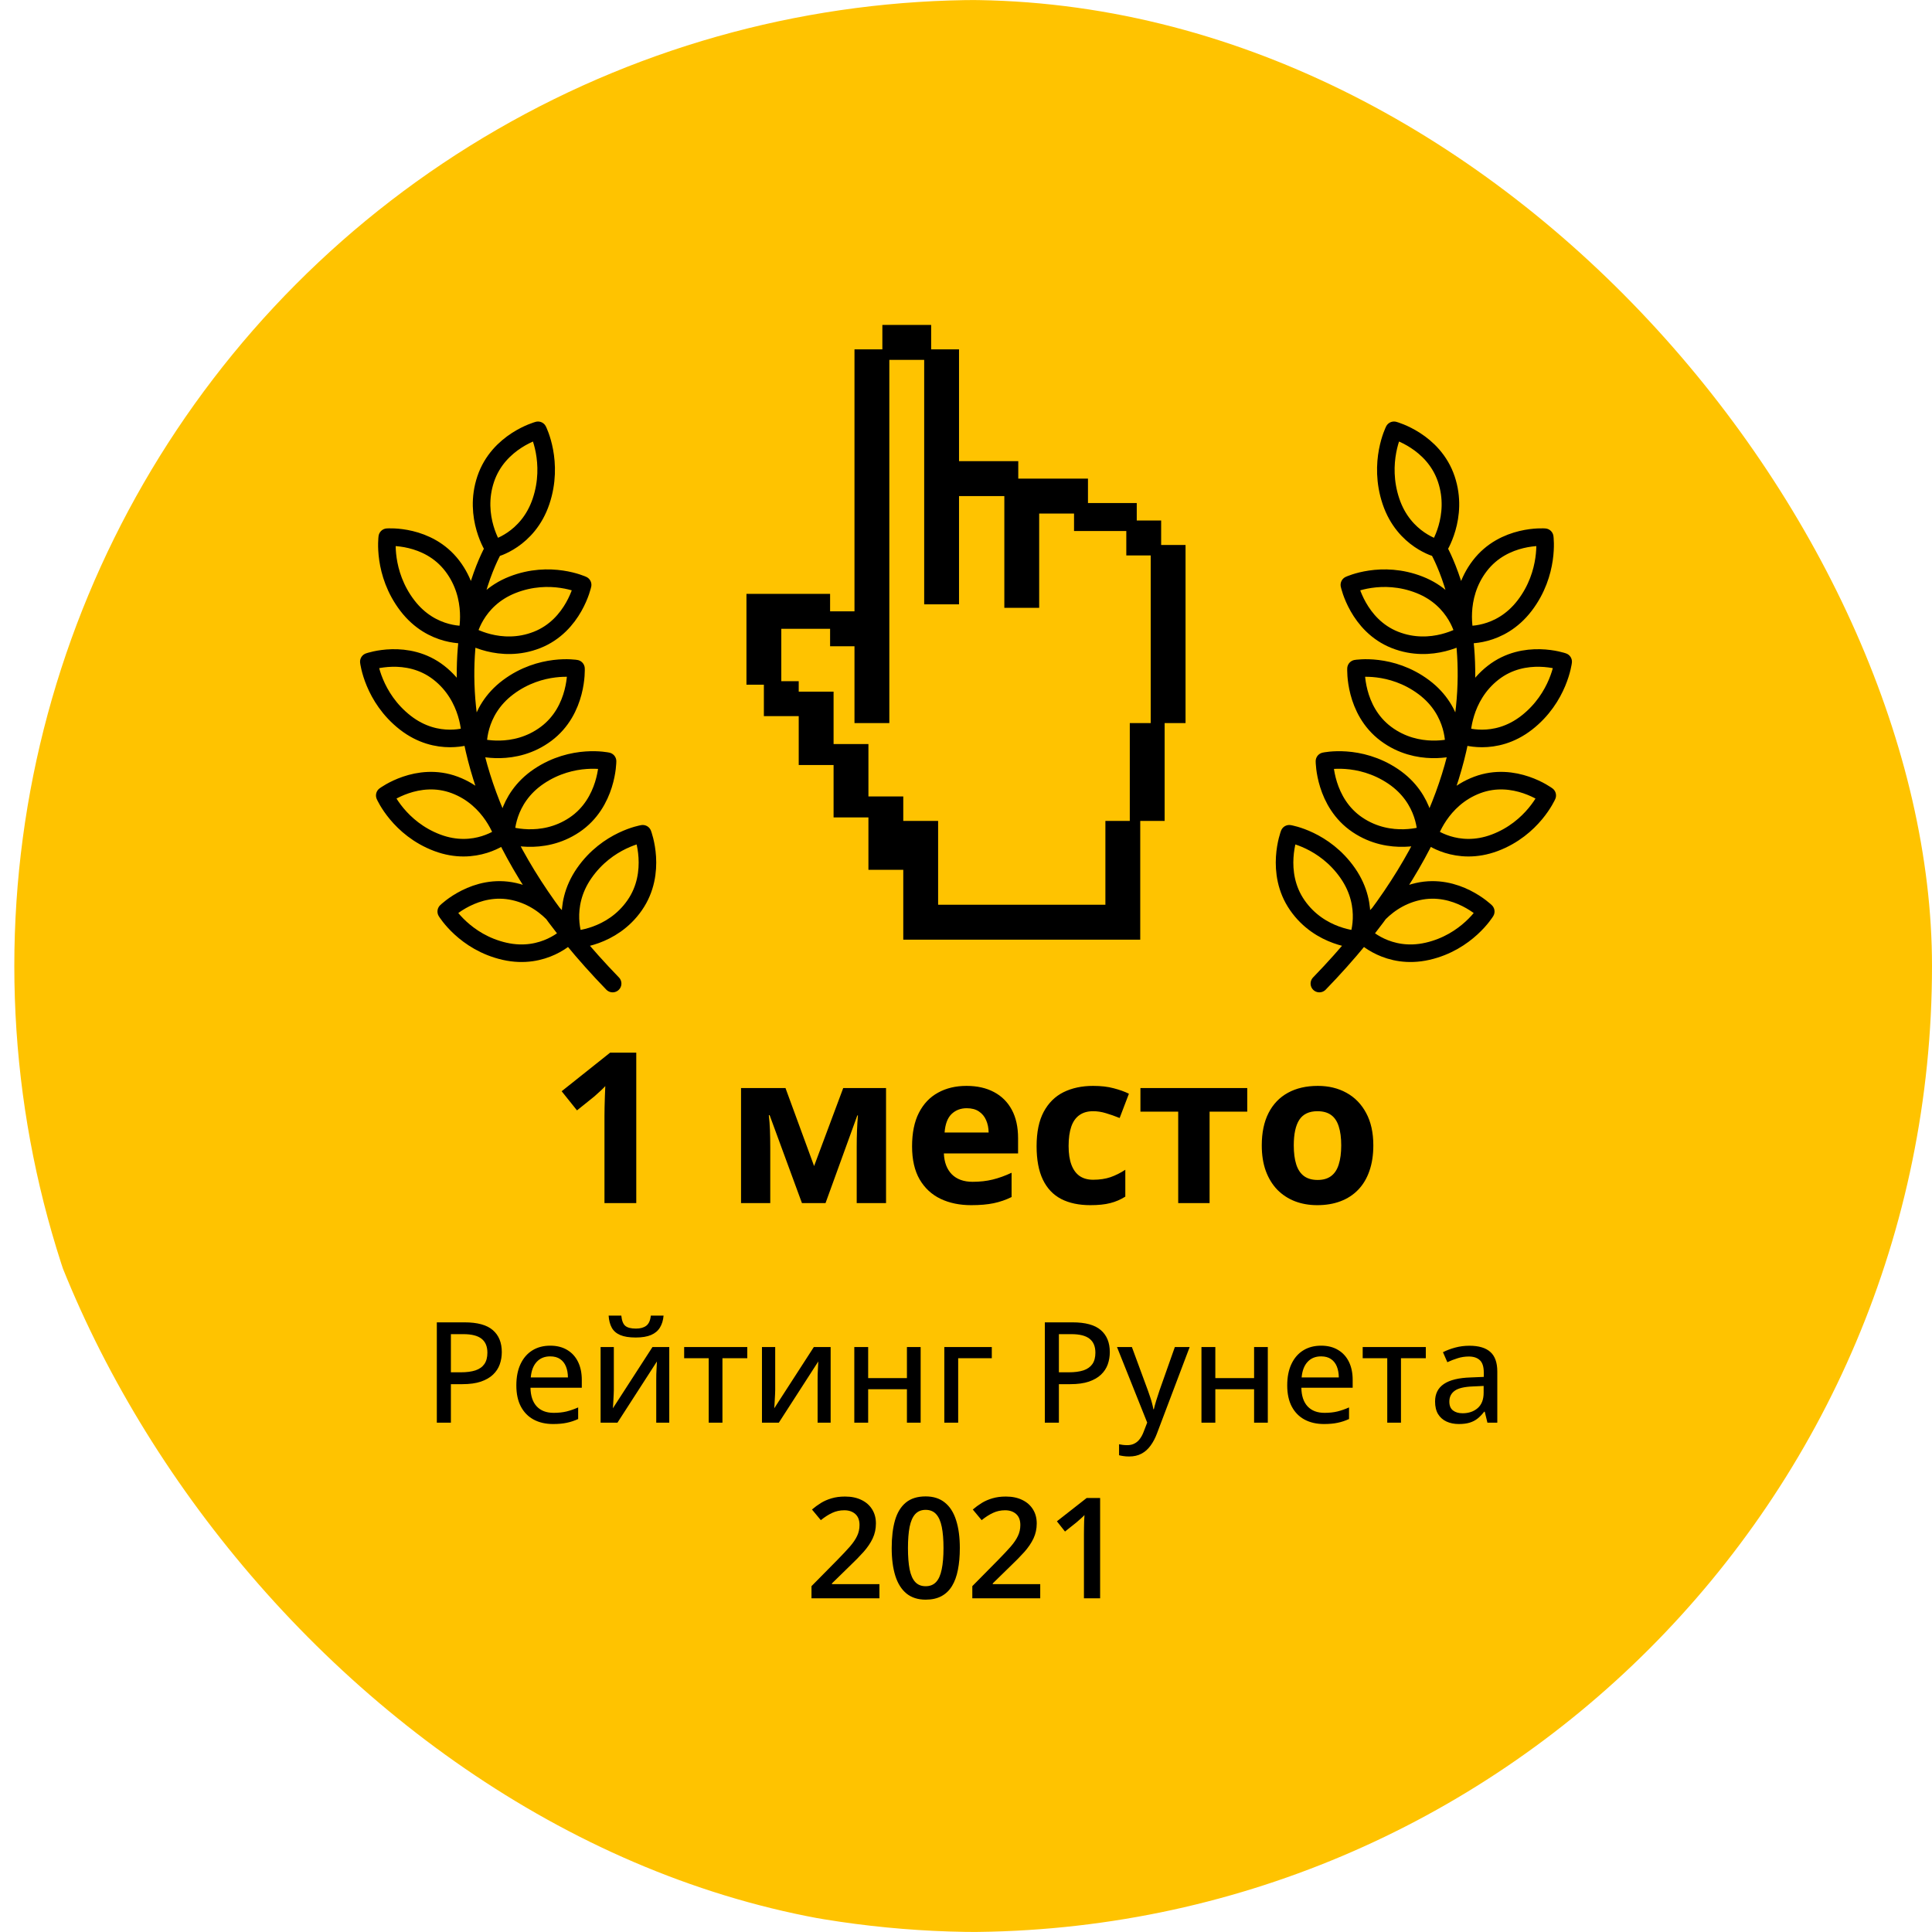
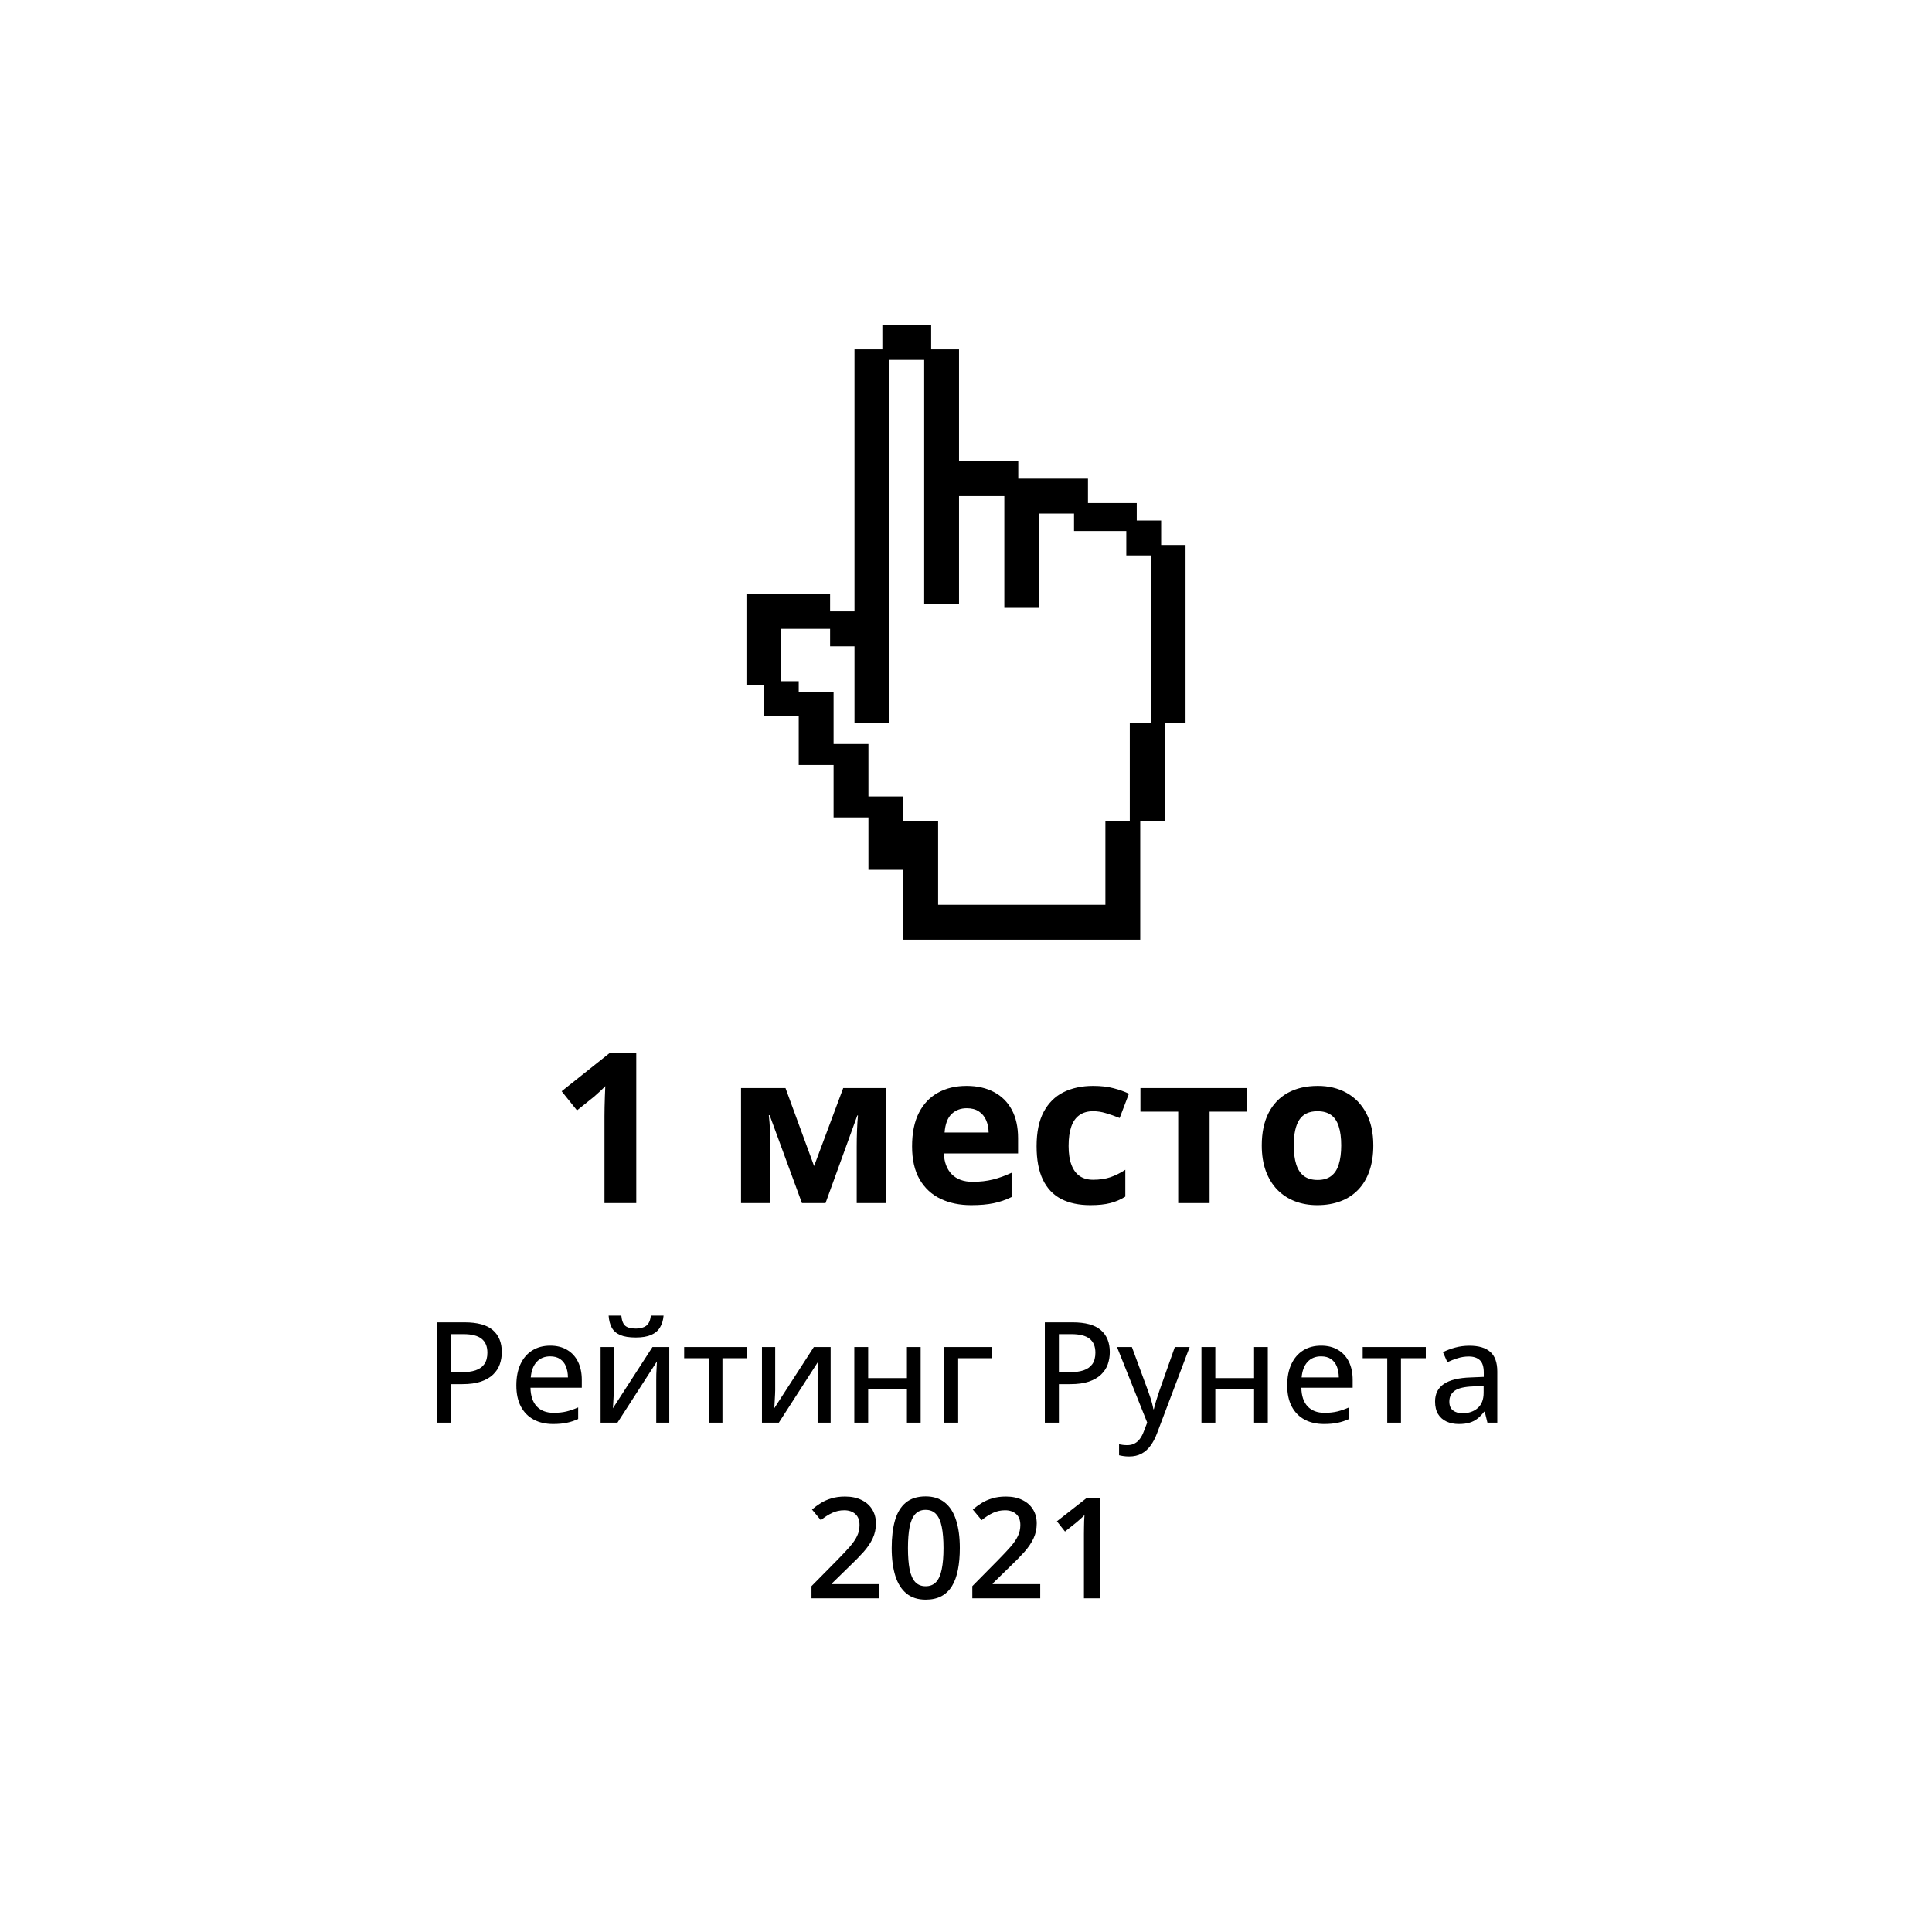
<svg xmlns="http://www.w3.org/2000/svg" width="220" height="220" viewBox="0 0 220 220" fill="none">
  <g clip-path="url(#clip0_1522_2373)">
-     <circle cx="110" cy="110" r="110" transform="matrix(-1 0 0 1 221.63 0)" fill="#FFC300" />
    <path d="M100.141 182H92.406V180.617L95.367 177.617C95.94 177.034 96.412 176.531 96.781 176.109C97.151 175.682 97.424 175.279 97.602 174.898C97.784 174.518 97.875 174.104 97.875 173.656C97.875 173.104 97.716 172.688 97.398 172.406C97.081 172.12 96.662 171.977 96.141 171.977C95.646 171.977 95.188 172.076 94.766 172.273C94.349 172.466 93.917 172.742 93.469 173.102L92.461 171.891C92.779 171.62 93.117 171.372 93.477 171.148C93.841 170.924 94.247 170.747 94.695 170.617C95.143 170.482 95.654 170.414 96.227 170.414C96.951 170.414 97.576 170.544 98.102 170.805C98.628 171.06 99.031 171.417 99.312 171.875C99.599 172.333 99.742 172.867 99.742 173.477C99.742 174.091 99.62 174.659 99.375 175.18C99.13 175.701 98.781 176.216 98.328 176.727C97.875 177.232 97.336 177.781 96.711 178.375L94.734 180.305V180.391H100.141V182ZM109.297 176.281C109.297 177.203 109.224 178.029 109.078 178.758C108.938 179.482 108.714 180.096 108.406 180.602C108.099 181.107 107.698 181.492 107.203 181.758C106.708 182.023 106.109 182.156 105.406 182.156C104.526 182.156 103.799 181.924 103.227 181.461C102.654 180.992 102.229 180.32 101.953 179.445C101.677 178.565 101.539 177.51 101.539 176.281C101.539 175.052 101.664 174 101.914 173.125C102.169 172.245 102.581 171.57 103.148 171.102C103.716 170.633 104.469 170.398 105.406 170.398C106.292 170.398 107.021 170.633 107.594 171.102C108.172 171.565 108.599 172.237 108.875 173.117C109.156 173.992 109.297 175.047 109.297 176.281ZM103.391 176.281C103.391 177.245 103.453 178.049 103.578 178.695C103.708 179.341 103.922 179.826 104.219 180.148C104.516 180.466 104.911 180.625 105.406 180.625C105.901 180.625 106.297 180.466 106.594 180.148C106.891 179.831 107.104 179.349 107.234 178.703C107.37 178.057 107.438 177.25 107.438 176.281C107.438 175.323 107.372 174.521 107.242 173.875C107.112 173.229 106.898 172.745 106.602 172.422C106.305 172.094 105.906 171.93 105.406 171.93C104.906 171.93 104.508 172.094 104.211 172.422C103.919 172.745 103.708 173.229 103.578 173.875C103.453 174.521 103.391 175.323 103.391 176.281ZM118.453 182H110.719V180.617L113.68 177.617C114.253 177.034 114.724 176.531 115.094 176.109C115.464 175.682 115.737 175.279 115.914 174.898C116.096 174.518 116.188 174.104 116.188 173.656C116.188 173.104 116.029 172.688 115.711 172.406C115.393 172.12 114.974 171.977 114.453 171.977C113.958 171.977 113.5 172.076 113.078 172.273C112.661 172.466 112.229 172.742 111.781 173.102L110.773 171.891C111.091 171.62 111.43 171.372 111.789 171.148C112.154 170.924 112.56 170.747 113.008 170.617C113.456 170.482 113.966 170.414 114.539 170.414C115.263 170.414 115.888 170.544 116.414 170.805C116.94 171.06 117.344 171.417 117.625 171.875C117.911 172.333 118.055 172.867 118.055 173.477C118.055 174.091 117.932 174.659 117.688 175.18C117.443 175.701 117.094 176.216 116.641 176.727C116.188 177.232 115.648 177.781 115.023 178.375L113.047 180.305V180.391H118.453V182ZM125.273 182H123.43V174.648C123.43 174.404 123.432 174.159 123.438 173.914C123.443 173.669 123.448 173.43 123.453 173.195C123.464 172.961 123.477 172.737 123.492 172.523C123.383 172.643 123.247 172.773 123.086 172.914C122.93 173.055 122.763 173.201 122.586 173.352L121.273 174.398L120.352 173.234L123.742 170.578H125.273V182Z" fill="black" />
    <path d="M72.453 137H68.832V127.086C68.832 126.812 68.836 126.477 68.844 126.078C68.852 125.672 68.863 125.258 68.879 124.836C68.894 124.406 68.91 124.02 68.926 123.676C68.84 123.777 68.664 123.953 68.398 124.203C68.141 124.445 67.898 124.664 67.672 124.859L65.703 126.441L63.957 124.262L69.477 119.867H72.453V137ZM100.895 123.898V137H97.555V130.566C97.555 129.934 97.566 129.312 97.59 128.703C97.613 128.094 97.648 127.531 97.695 127.016H97.625L94.004 137H91.32L87.641 126.992H87.547C87.609 127.516 87.652 128.078 87.676 128.68C87.699 129.281 87.711 129.941 87.711 130.66V137H84.383V123.898H89.445L92.703 132.781L96.019 123.898H100.895ZM110.059 123.652C111.27 123.652 112.312 123.887 113.188 124.355C114.062 124.816 114.738 125.488 115.215 126.371C115.691 127.254 115.93 128.332 115.93 129.605V131.34H107.48C107.52 132.348 107.82 133.141 108.383 133.719C108.953 134.289 109.742 134.574 110.75 134.574C111.586 134.574 112.352 134.488 113.047 134.316C113.742 134.145 114.457 133.887 115.191 133.543V136.309C114.543 136.629 113.863 136.863 113.152 137.012C112.449 137.16 111.594 137.234 110.586 137.234C109.273 137.234 108.109 136.992 107.094 136.508C106.086 136.023 105.293 135.285 104.715 134.293C104.145 133.301 103.859 132.051 103.859 130.543C103.859 129.012 104.117 127.738 104.633 126.723C105.156 125.699 105.883 124.934 106.812 124.426C107.742 123.91 108.824 123.652 110.059 123.652ZM110.082 126.195C109.387 126.195 108.809 126.418 108.348 126.863C107.895 127.309 107.633 128.008 107.562 128.961H112.578C112.57 128.43 112.473 127.957 112.285 127.543C112.105 127.129 111.832 126.801 111.465 126.559C111.105 126.316 110.645 126.195 110.082 126.195ZM124.156 137.234C122.859 137.234 121.754 137 120.84 136.531C119.926 136.055 119.23 135.32 118.754 134.328C118.277 133.336 118.039 132.066 118.039 130.52C118.039 128.918 118.309 127.613 118.848 126.605C119.395 125.59 120.148 124.844 121.109 124.367C122.078 123.891 123.199 123.652 124.473 123.652C125.379 123.652 126.16 123.742 126.816 123.922C127.48 124.094 128.059 124.301 128.551 124.543L127.496 127.309C126.934 127.082 126.41 126.898 125.926 126.758C125.441 126.609 124.957 126.535 124.473 126.535C123.848 126.535 123.328 126.684 122.914 126.98C122.5 127.27 122.191 127.707 121.988 128.293C121.785 128.879 121.684 129.613 121.684 130.496C121.684 131.363 121.793 132.082 122.012 132.652C122.23 133.223 122.547 133.648 122.961 133.93C123.375 134.203 123.879 134.34 124.473 134.34C125.215 134.34 125.875 134.242 126.453 134.047C127.031 133.844 127.594 133.562 128.141 133.203V136.262C127.594 136.605 127.02 136.852 126.418 137C125.824 137.156 125.07 137.234 124.156 137.234ZM142.027 126.582H137.738V137H134.164V126.582H129.863V123.898H142.027V126.582ZM156.383 130.426C156.383 131.52 156.234 132.488 155.938 133.332C155.648 134.176 155.223 134.891 154.66 135.477C154.105 136.055 153.434 136.492 152.645 136.789C151.863 137.086 150.98 137.234 149.996 137.234C149.074 137.234 148.227 137.086 147.453 136.789C146.688 136.492 146.02 136.055 145.449 135.477C144.887 134.891 144.449 134.176 144.137 133.332C143.832 132.488 143.68 131.52 143.68 130.426C143.68 128.973 143.938 127.742 144.453 126.734C144.969 125.727 145.703 124.961 146.656 124.438C147.609 123.914 148.746 123.652 150.066 123.652C151.293 123.652 152.379 123.914 153.324 124.438C154.277 124.961 155.023 125.727 155.562 126.734C156.109 127.742 156.383 128.973 156.383 130.426ZM147.324 130.426C147.324 131.285 147.418 132.008 147.605 132.594C147.793 133.18 148.086 133.621 148.484 133.918C148.883 134.215 149.402 134.363 150.043 134.363C150.676 134.363 151.188 134.215 151.578 133.918C151.977 133.621 152.266 133.18 152.445 132.594C152.633 132.008 152.727 131.285 152.727 130.426C152.727 129.559 152.633 128.84 152.445 128.27C152.266 127.691 151.977 127.258 151.578 126.969C151.18 126.68 150.66 126.535 150.02 126.535C149.074 126.535 148.387 126.859 147.957 127.508C147.535 128.156 147.324 129.129 147.324 130.426Z" fill="black" />
    <path d="M52.891 150.578C54.365 150.578 55.44 150.872 56.117 151.461C56.8 152.049 57.141 152.885 57.141 153.969C57.141 154.458 57.062 154.924 56.906 155.367C56.75 155.805 56.495 156.193 56.141 156.531C55.792 156.865 55.331 157.13 54.758 157.328C54.185 157.521 53.482 157.617 52.648 157.617H51.344V162H49.742V150.578H52.891ZM52.766 151.922H51.344V156.266H52.477C53.138 156.266 53.693 156.193 54.141 156.047C54.589 155.896 54.927 155.656 55.156 155.328C55.385 155 55.5 154.568 55.5 154.031C55.5 153.323 55.279 152.794 54.836 152.445C54.393 152.096 53.703 151.922 52.766 151.922ZM62.656 153.234C63.406 153.234 64.049 153.396 64.586 153.719C65.122 154.036 65.534 154.487 65.82 155.07C66.107 155.654 66.25 156.341 66.25 157.133V158.023H60.406C60.422 158.945 60.659 159.654 61.117 160.148C61.575 160.638 62.219 160.883 63.047 160.883C63.594 160.883 64.081 160.831 64.508 160.727C64.935 160.622 65.378 160.469 65.836 160.266V161.586C65.404 161.784 64.969 161.927 64.531 162.016C64.099 162.109 63.581 162.156 62.977 162.156C62.143 162.156 61.411 161.99 60.781 161.656C60.156 161.323 59.669 160.831 59.32 160.18C58.971 159.523 58.797 158.716 58.797 157.758C58.797 156.81 58.956 156 59.273 155.328C59.591 154.651 60.039 154.133 60.617 153.773C61.195 153.414 61.875 153.234 62.656 153.234ZM62.648 154.453C62.013 154.453 61.503 154.661 61.117 155.078C60.732 155.49 60.505 156.081 60.438 156.852H64.672C64.667 156.378 64.591 155.961 64.445 155.602C64.299 155.242 64.078 154.961 63.781 154.758C63.49 154.555 63.112 154.453 62.648 154.453ZM69.898 153.391V158.297C69.898 158.417 69.893 158.573 69.883 158.766C69.878 158.953 69.867 159.151 69.852 159.359C69.841 159.568 69.831 159.763 69.82 159.945C69.81 160.128 69.799 160.268 69.789 160.367L74.297 153.391H76.211V162H74.727V157.188C74.727 156.995 74.729 156.758 74.734 156.477C74.745 156.19 74.758 155.914 74.773 155.648C74.789 155.383 74.799 155.177 74.805 155.031L70.312 162H68.391V153.391H69.898ZM75.562 149.812C75.516 150.344 75.378 150.797 75.148 151.172C74.924 151.542 74.588 151.823 74.141 152.016C73.693 152.208 73.109 152.305 72.391 152.305C71.651 152.305 71.062 152.211 70.625 152.023C70.188 151.836 69.867 151.557 69.664 151.188C69.461 150.818 69.341 150.359 69.305 149.812H70.75C70.807 150.391 70.961 150.781 71.211 150.984C71.461 151.188 71.865 151.289 72.422 151.289C72.912 151.289 73.299 151.182 73.586 150.969C73.878 150.75 74.052 150.365 74.109 149.812H75.562ZM85.094 154.664H82.266V162H80.703V154.664H77.906V153.391H85.094V154.664ZM88.273 153.391V158.297C88.273 158.417 88.268 158.573 88.258 158.766C88.253 158.953 88.242 159.151 88.227 159.359C88.216 159.568 88.206 159.763 88.195 159.945C88.185 160.128 88.174 160.268 88.164 160.367L92.672 153.391H94.586V162H93.102V157.188C93.102 156.995 93.104 156.758 93.109 156.477C93.12 156.19 93.133 155.914 93.148 155.648C93.164 155.383 93.174 155.177 93.18 155.031L88.688 162H86.766V153.391H88.273ZM98.859 153.391V156.93H103.273V153.391H104.836V162H103.273V158.195H98.859V162H97.281V153.391H98.859ZM112.938 153.391V154.664H109.109V162H107.531V153.391H112.938ZM122.125 150.578C123.599 150.578 124.674 150.872 125.352 151.461C126.034 152.049 126.375 152.885 126.375 153.969C126.375 154.458 126.297 154.924 126.141 155.367C125.984 155.805 125.729 156.193 125.375 156.531C125.026 156.865 124.565 157.13 123.992 157.328C123.419 157.521 122.716 157.617 121.883 157.617H120.578V162H118.977V150.578H122.125ZM122 151.922H120.578V156.266H121.711C122.372 156.266 122.927 156.193 123.375 156.047C123.823 155.896 124.161 155.656 124.391 155.328C124.62 155 124.734 154.568 124.734 154.031C124.734 153.323 124.513 152.794 124.07 152.445C123.628 152.096 122.938 151.922 122 151.922ZM127.195 153.391H128.891L130.719 158.352C130.812 158.607 130.898 158.857 130.977 159.102C131.06 159.341 131.13 159.576 131.188 159.805C131.25 160.029 131.299 160.25 131.336 160.469H131.391C131.453 160.203 131.542 159.88 131.656 159.5C131.771 159.12 131.896 158.734 132.031 158.344L133.781 153.391H135.469L131.75 163.219C131.547 163.766 131.299 164.234 131.008 164.625C130.721 165.021 130.38 165.323 129.984 165.531C129.589 165.745 129.12 165.852 128.578 165.852C128.328 165.852 128.107 165.836 127.914 165.805C127.727 165.779 127.565 165.747 127.43 165.711V164.461C127.544 164.487 127.682 164.51 127.844 164.531C128.01 164.552 128.182 164.562 128.359 164.562C128.688 164.562 128.969 164.497 129.203 164.367C129.443 164.242 129.646 164.062 129.812 163.828C129.984 163.594 130.128 163.32 130.242 163.008L130.633 161.992L127.195 153.391ZM138.391 153.391V156.93H142.805V153.391H144.367V162H142.805V158.195H138.391V162H136.812V153.391H138.391ZM150.438 153.234C151.188 153.234 151.831 153.396 152.367 153.719C152.904 154.036 153.315 154.487 153.602 155.07C153.888 155.654 154.031 156.341 154.031 157.133V158.023H148.188C148.203 158.945 148.44 159.654 148.898 160.148C149.357 160.638 150 160.883 150.828 160.883C151.375 160.883 151.862 160.831 152.289 160.727C152.716 160.622 153.159 160.469 153.617 160.266V161.586C153.185 161.784 152.75 161.927 152.312 162.016C151.88 162.109 151.362 162.156 150.758 162.156C149.924 162.156 149.193 161.99 148.562 161.656C147.938 161.323 147.451 160.831 147.102 160.18C146.753 159.523 146.578 158.716 146.578 157.758C146.578 156.81 146.737 156 147.055 155.328C147.372 154.651 147.82 154.133 148.398 153.773C148.977 153.414 149.656 153.234 150.438 153.234ZM150.43 154.453C149.794 154.453 149.284 154.661 148.898 155.078C148.513 155.49 148.286 156.081 148.219 156.852H152.453C152.448 156.378 152.372 155.961 152.227 155.602C152.081 155.242 151.859 154.961 151.562 154.758C151.271 154.555 150.893 154.453 150.43 154.453ZM162.359 154.664H159.531V162H157.969V154.664H155.172V153.391H162.359V154.664ZM167.328 153.242C168.391 153.242 169.185 153.479 169.711 153.953C170.237 154.422 170.5 155.164 170.5 156.18V162H169.375L169.07 160.75H169.008C168.768 161.062 168.518 161.323 168.258 161.531C167.997 161.74 167.695 161.896 167.352 162C167.013 162.104 166.599 162.156 166.109 162.156C165.589 162.156 165.125 162.062 164.719 161.875C164.312 161.688 163.992 161.406 163.758 161.031C163.529 160.651 163.414 160.169 163.414 159.586C163.414 158.711 163.75 158.047 164.422 157.594C165.094 157.141 166.112 156.893 167.477 156.852L168.961 156.789V156.305C168.961 155.633 168.81 155.159 168.508 154.883C168.211 154.607 167.794 154.469 167.258 154.469C166.815 154.469 166.391 154.534 165.984 154.664C165.578 154.789 165.188 154.94 164.812 155.117L164.312 153.977C164.719 153.768 165.18 153.594 165.695 153.453C166.216 153.312 166.76 153.242 167.328 153.242ZM168.945 157.82L167.742 157.875C166.747 157.911 166.047 158.078 165.641 158.375C165.24 158.667 165.039 159.076 165.039 159.602C165.039 160.06 165.177 160.396 165.453 160.609C165.729 160.823 166.094 160.93 166.547 160.93C167.245 160.93 167.818 160.734 168.266 160.344C168.719 159.948 168.945 159.365 168.945 158.594V157.82Z" fill="black" />
    <path fill-rule="evenodd" clip-rule="evenodd" d="M106.032 37H100.476V39.784H97.302V69.614H94.524V67.625H85V77.966H86.984V81.546H90.952V87.114H94.921V93.079H98.889V99.046H102.857V107H129.841V93.477H132.619V82.341H135V62.057H132.222V59.273H129.444V57.284H123.889V54.5H115.952V52.511H109.206V39.784H106.032V37ZM94.524 71.602H88.968V77.568H90.952V78.761H94.921V84.727H98.889V90.693H102.857V93.477H106.825V103.023H125.873V93.477H128.651V82.341H131.032V63.25H128.254V60.466H122.302V58.477H118.333V69.216H114.365V56.489H109.206V68.818H105.238V40.977H101.27V82.341H97.302V73.591H94.524V71.602Z" fill="black" />
-     <path d="M56.242 62.474C56.242 62.474 53.851 58.884 55.308 54.548C56.767 50.211 61.263 49 61.263 49C61.263 49 63.104 52.644 61.608 57.091C60.114 61.538 56.242 62.474 56.242 62.474ZM56.242 62.474C56.119 62.684 43.246 84.679 69.761 112M163.758 62.474C163.758 62.474 166.149 58.884 164.692 54.548C163.233 50.211 158.737 49 158.737 49C158.737 49 156.896 52.644 158.392 57.091C159.886 61.538 163.758 62.474 163.758 62.474ZM163.758 62.474C163.881 62.684 176.754 84.679 150.239 112M58.35 66.595C54.034 68.298 53.294 72.259 53.294 72.259C53.294 72.259 56.946 74.53 61.155 72.867C65.361 71.207 66.345 66.6 66.345 66.6C66.345 66.6 62.67 64.891 58.35 66.595ZM46.385 68.958C49.227 72.673 53.173 72.259 53.173 72.259C53.173 72.259 54.267 68.052 51.494 64.431C48.724 60.81 44.099 61.172 44.099 61.172C44.099 61.172 43.541 65.24 46.385 68.958ZM46.152 82.293C49.827 85.155 53.541 83.738 53.541 83.738C53.541 83.738 53.551 79.387 49.966 76.598C46.383 73.808 42 75.349 42 75.349C42 75.349 42.474 79.428 46.152 82.293ZM57.869 78.25C54.138 81.038 54.44 85.057 54.44 85.057C54.44 85.057 58.547 86.283 62.184 83.563C65.82 80.846 65.589 76.138 65.589 76.138C65.589 76.138 61.603 75.461 57.869 78.25ZM61.368 88.403C57.506 90.999 57.611 95.028 57.611 95.028C57.611 95.028 61.653 96.46 65.419 93.927C69.183 91.396 69.182 86.682 69.182 86.682C69.182 86.682 65.233 85.805 61.368 88.403ZM49.796 95.97C54.139 97.603 57.275 95.135 57.275 95.135C57.275 95.135 56.022 90.975 51.787 89.385C47.554 87.793 43.813 90.58 43.813 90.58C43.813 90.58 45.45 94.336 49.796 95.97ZM66.524 99.431C63.855 103.276 65.393 106.992 65.393 106.992C65.393 106.992 69.671 106.832 72.273 103.082C74.875 99.335 73.189 94.943 73.189 94.943C73.189 94.943 69.197 95.584 66.524 99.431ZM57.454 108.324C61.972 109.351 64.756 106.48 64.756 106.48C64.756 106.48 62.966 102.527 58.56 101.527C54.156 100.526 50.815 103.797 50.815 103.797C50.815 103.797 52.932 107.296 57.454 108.324ZM161.65 66.595C165.966 68.298 166.705 72.259 166.705 72.259C166.705 72.259 163.054 74.53 158.845 72.867C154.639 71.207 153.655 66.6 153.655 66.6C153.655 66.6 157.33 64.891 161.65 66.595ZM173.615 68.958C170.773 72.673 166.827 72.259 166.827 72.259C166.827 72.259 165.733 68.052 168.506 64.431C171.276 60.81 175.901 61.172 175.901 61.172C175.901 61.172 176.459 65.24 173.615 68.958ZM173.848 82.293C170.173 85.155 166.459 83.738 166.459 83.738C166.459 83.738 166.449 79.387 170.034 76.598C173.616 73.808 178 75.349 178 75.349C178 75.349 177.526 79.428 173.848 82.293ZM162.131 78.25C165.862 81.038 165.56 85.057 165.56 85.057C165.56 85.057 161.453 86.283 157.816 83.563C154.18 80.846 154.411 76.138 154.411 76.138C154.411 76.138 158.397 75.461 162.131 78.25ZM158.632 88.403C162.494 90.999 162.389 95.028 162.389 95.028C162.389 95.028 158.347 96.46 154.581 93.927C150.817 91.396 150.818 86.682 150.818 86.682C150.818 86.682 154.767 85.805 158.632 88.403ZM170.204 95.97C165.861 97.603 162.725 95.135 162.725 95.135C162.725 95.135 163.978 90.975 168.213 89.385C172.446 87.793 176.187 90.58 176.187 90.58C176.187 90.58 174.55 94.336 170.204 95.97ZM153.476 99.431C156.145 103.276 154.607 106.992 154.607 106.992C154.607 106.992 150.329 106.832 147.727 103.082C145.125 99.335 146.811 94.943 146.811 94.943C146.811 94.943 150.803 95.584 153.476 99.431ZM162.546 108.324C158.028 109.351 155.244 106.48 155.244 106.48C155.244 106.48 157.034 102.527 161.44 101.527C165.845 100.526 169.185 103.797 169.185 103.797C169.185 103.797 167.068 107.296 162.546 108.324Z" stroke="black" stroke-width="2" stroke-linecap="round" stroke-linejoin="round" />
  </g>
  <defs>
    <clipPath id="clip0_1522_2373">
      <rect width="220" height="220" rx="110" fill="white" />
    </clipPath>
  </defs>
</svg>